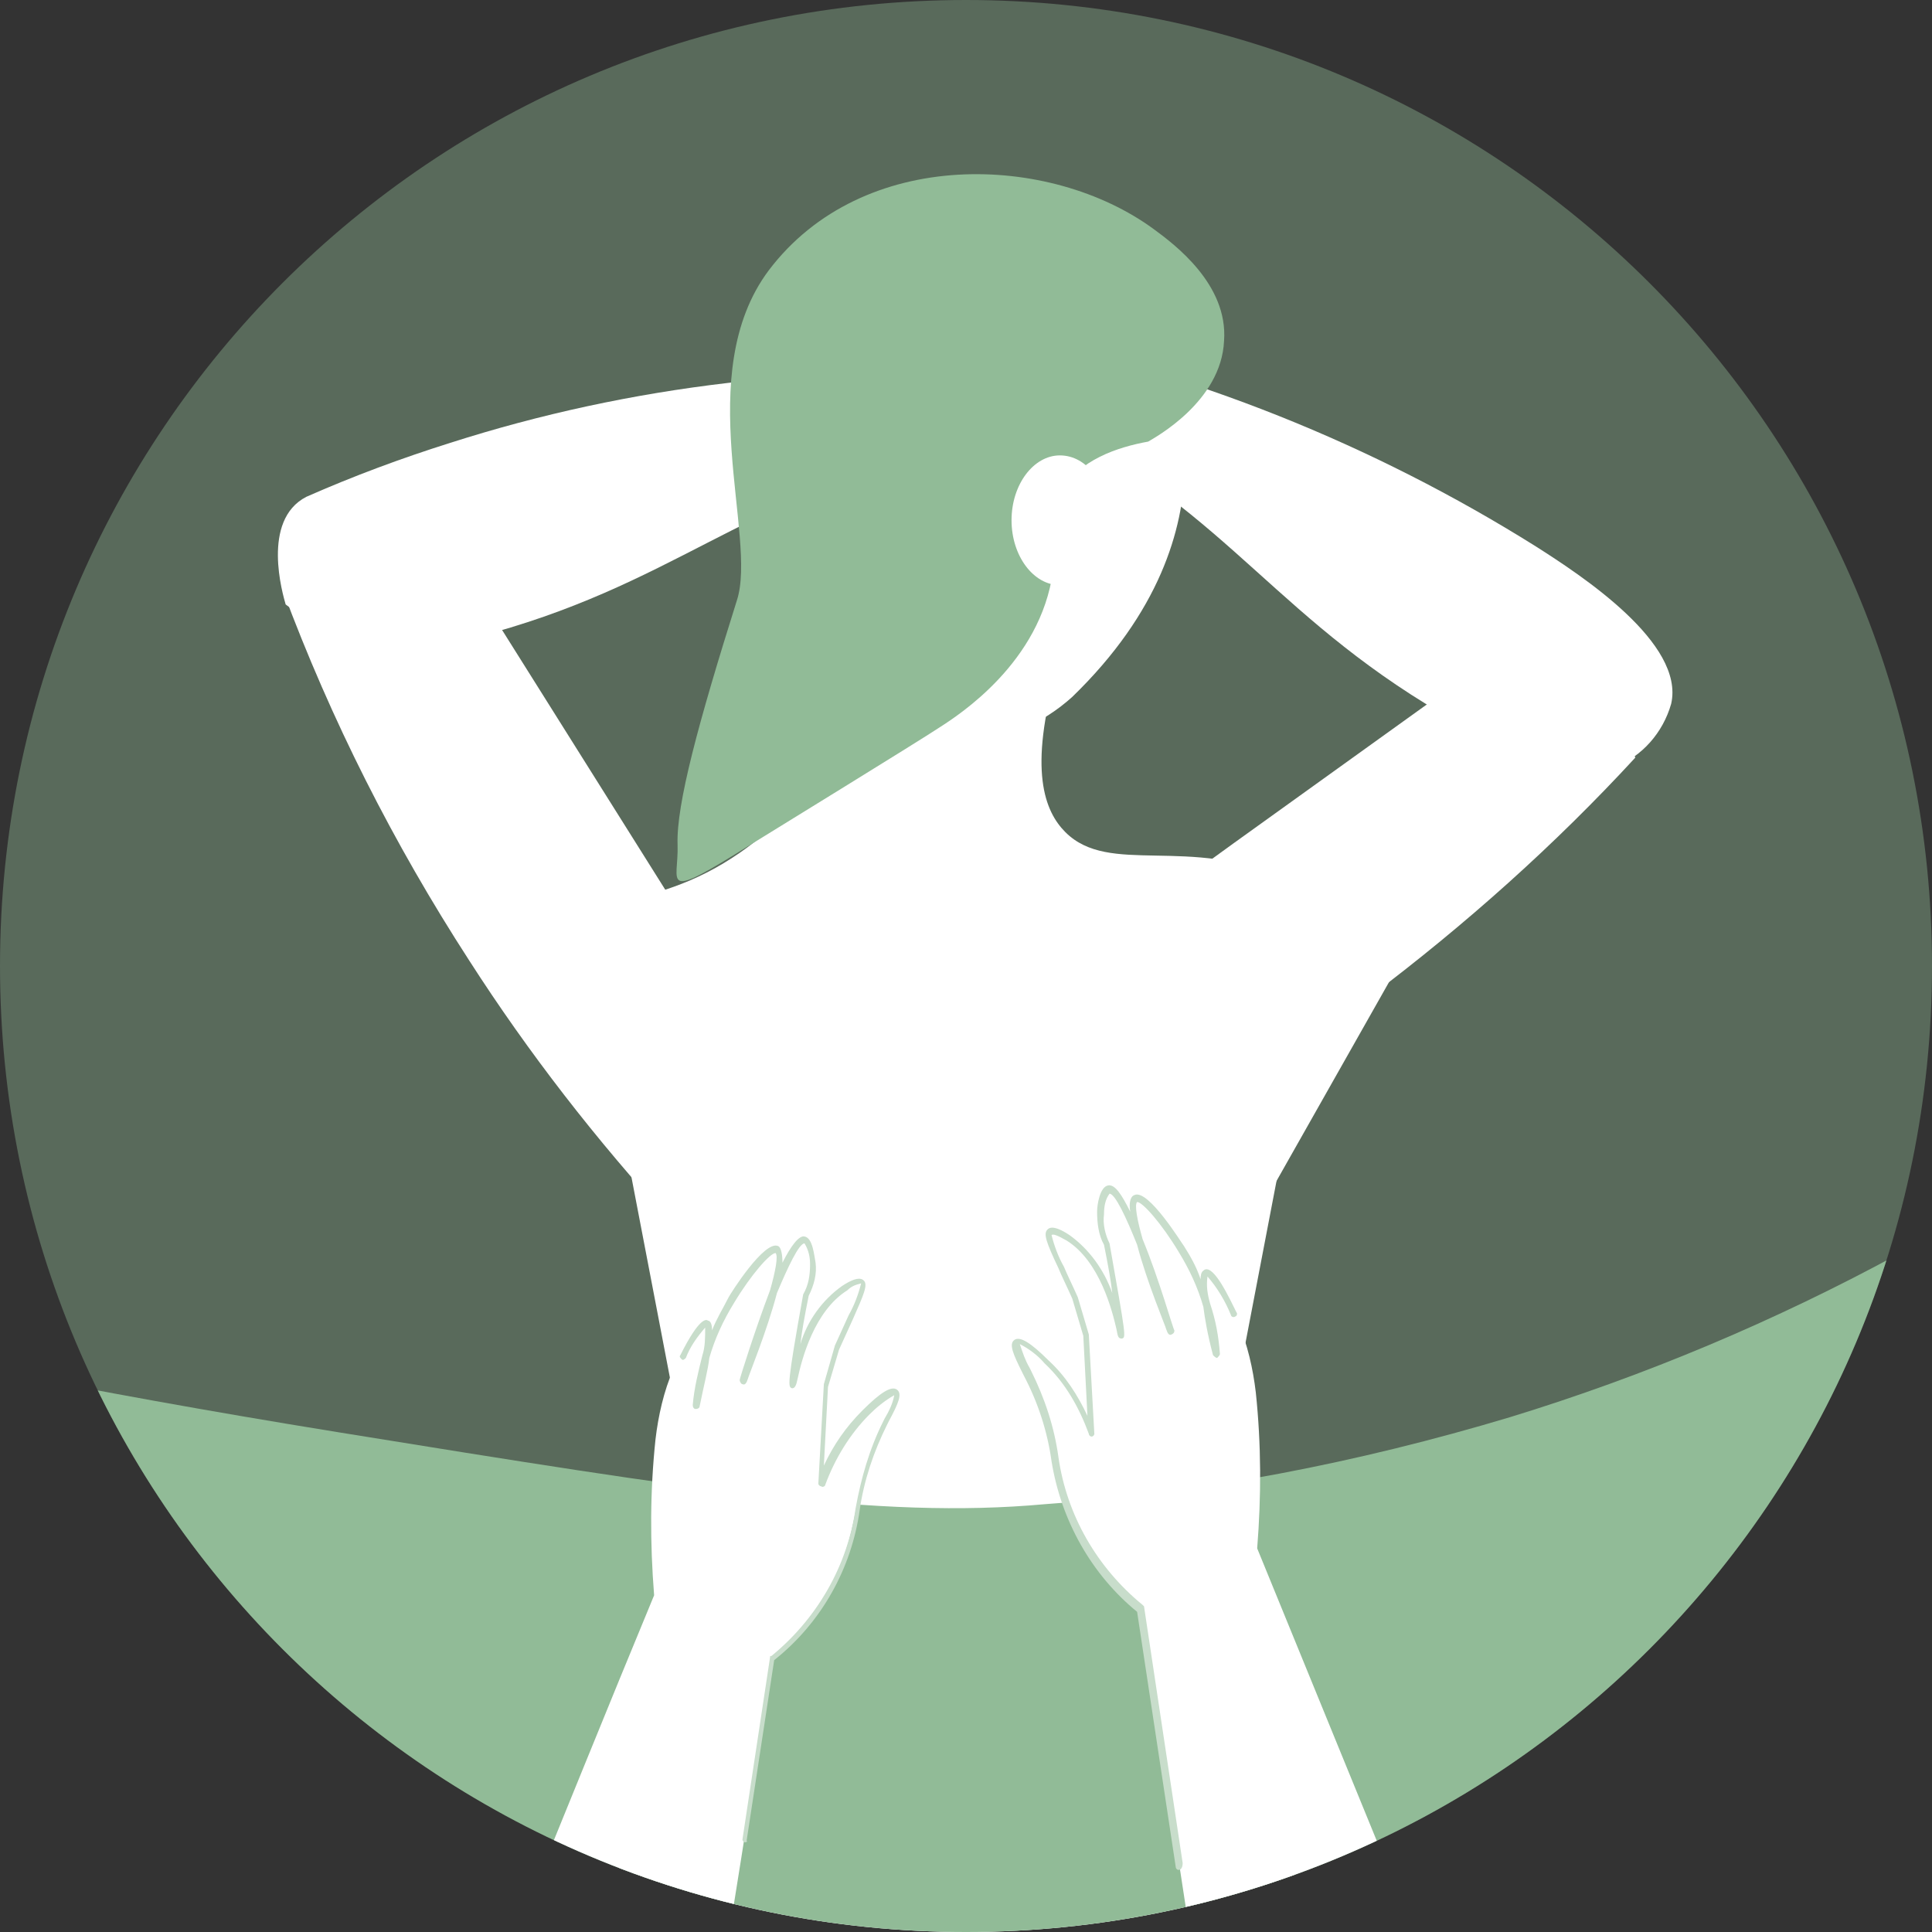
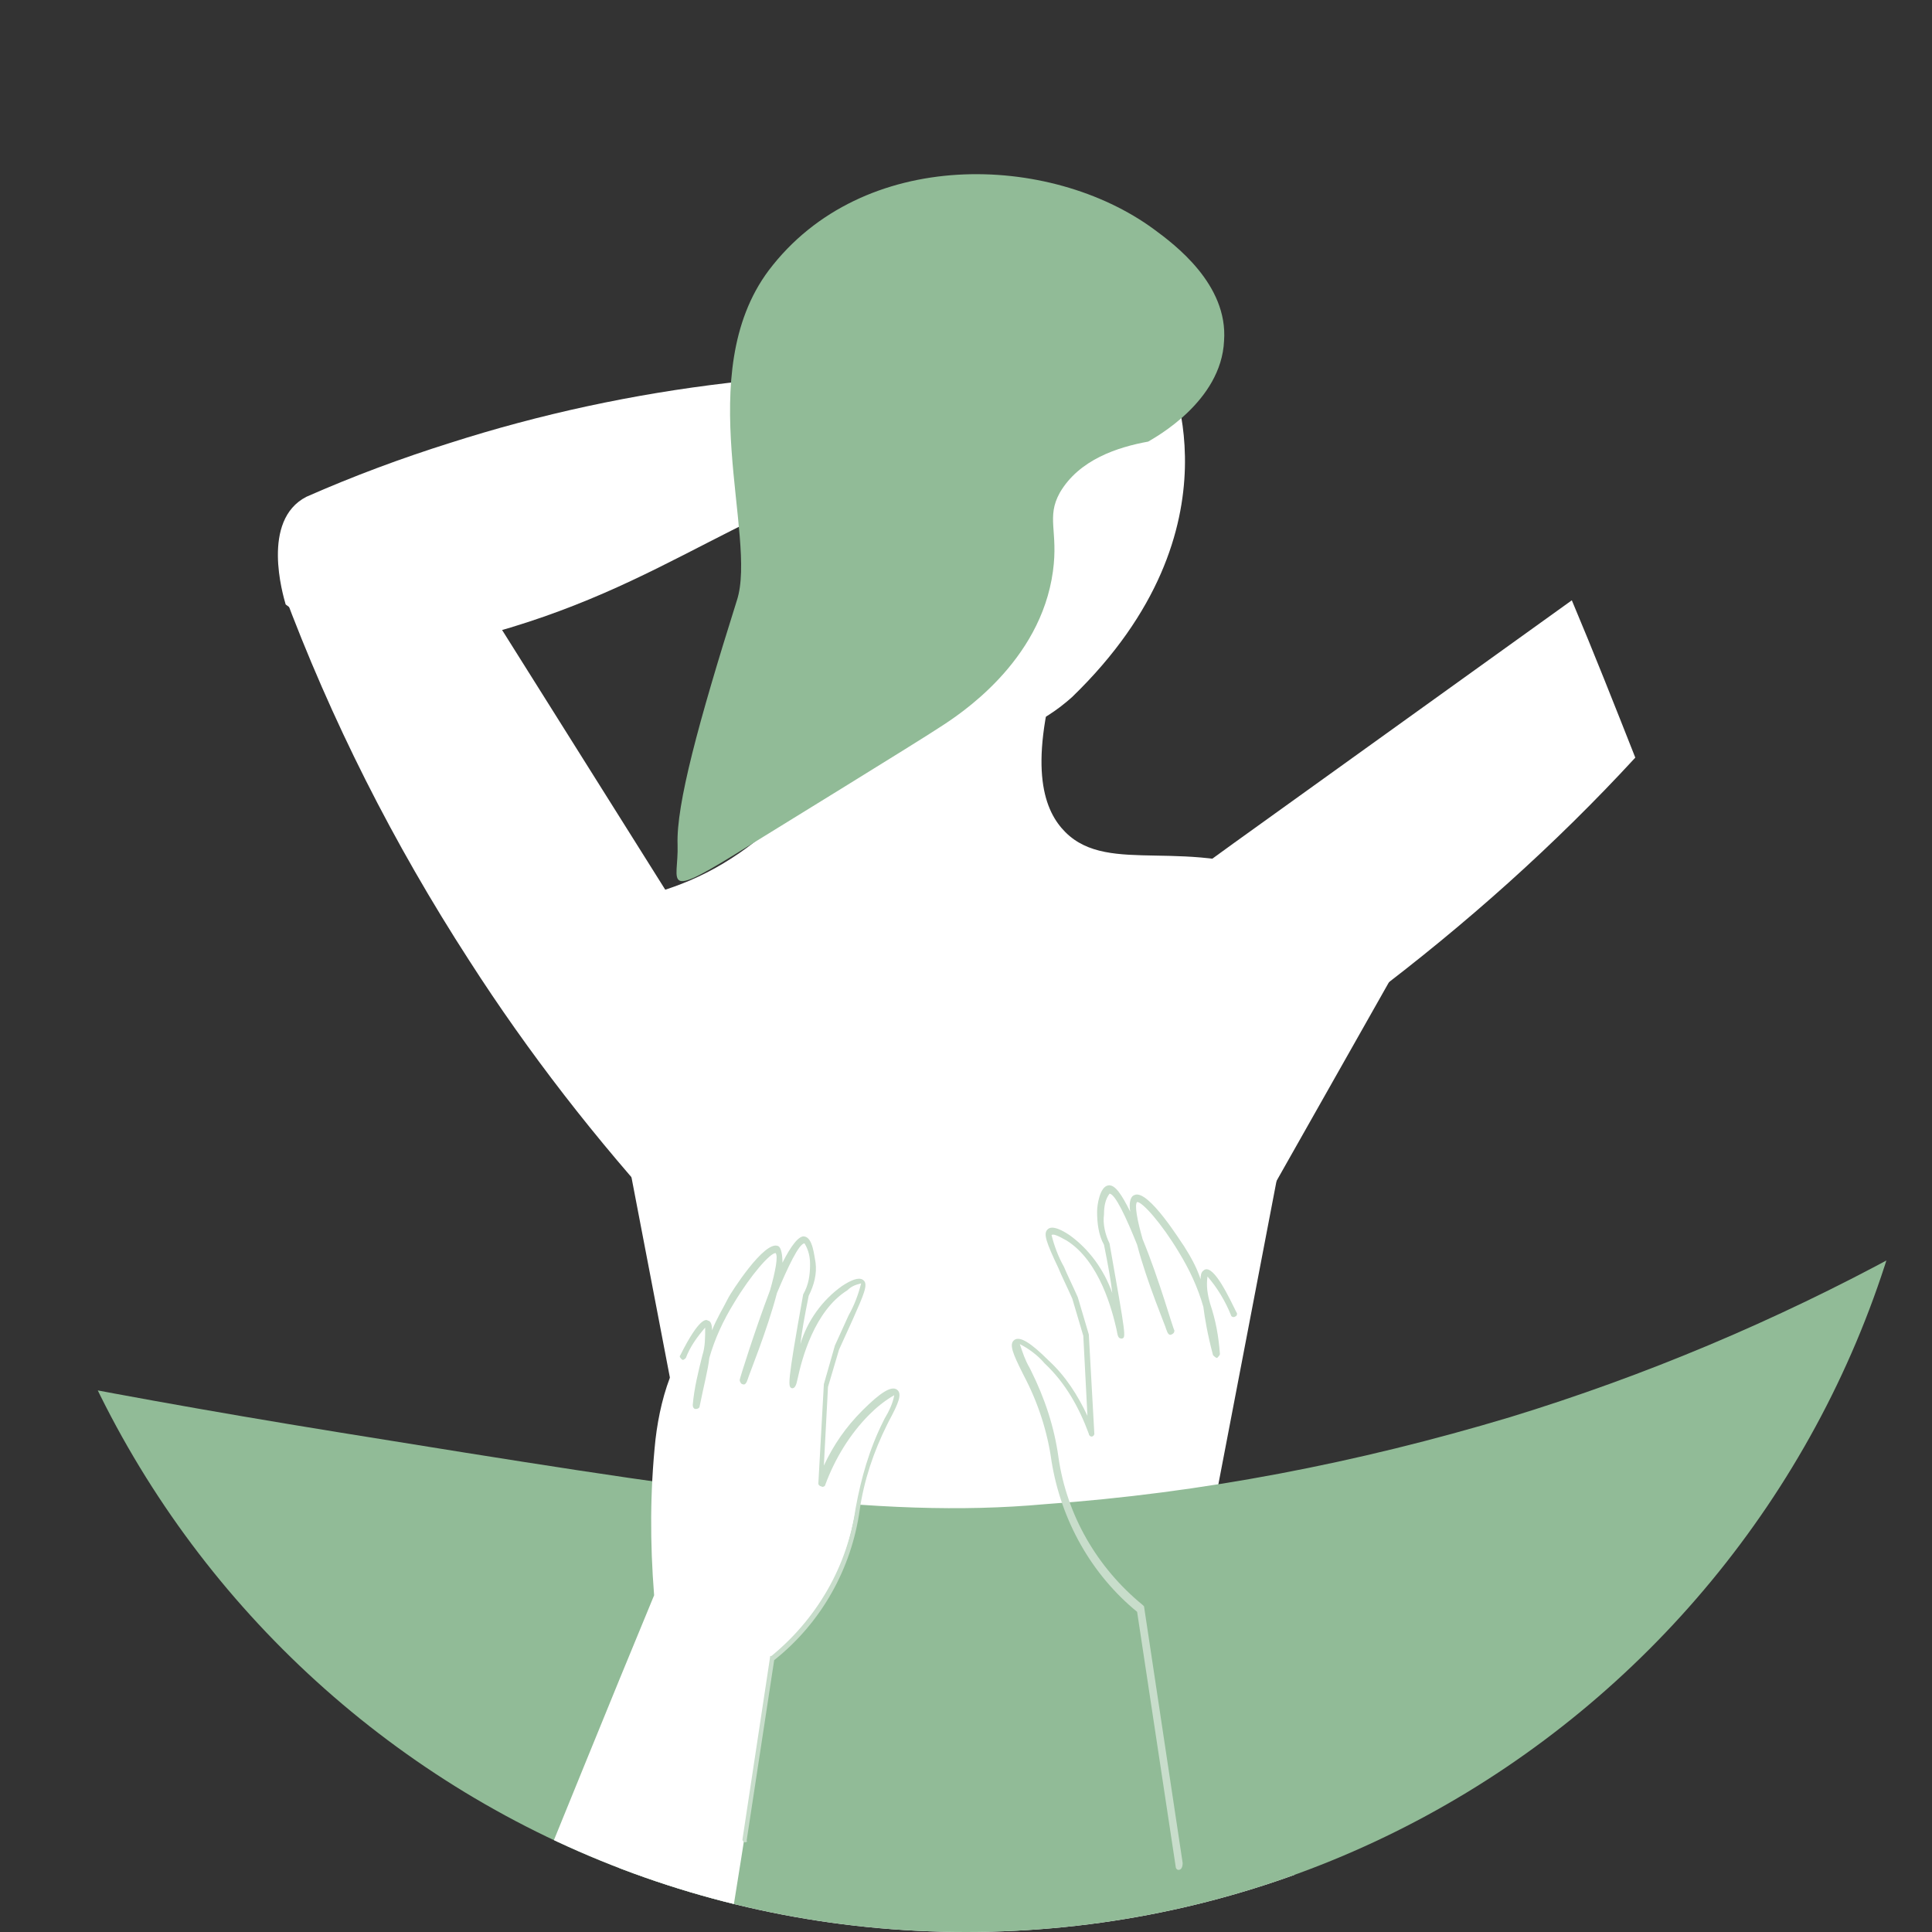
<svg xmlns="http://www.w3.org/2000/svg" xmlns:xlink="http://www.w3.org/1999/xlink" version="1.1" id="レイヤー_1" x="0px" y="0px" viewBox="0 0 140 140" style="enable-background:new 0 0 140 140" xml:space="preserve">
  <rect x="0" y="0" width="140" height="140" fill="#333333" stroke="none" />
  <style type="text/css">.st0{opacity:0.4;}
	.st1{clip-path:url(#SVGID_00000111158296843760912180000009955611408931791025_);}
	.st2{fill:#91BB97;}
	.st3{clip-path:url(#SVGID_00000178170498392671087360000013650524549649148850_);}
	.st4{fill:#FFFFFF;}
	.st5{fill:#C8DDCB;}</style>
  <g>
    <g>
      <g>
        <g>
          <g class="st0">
            <g>
              <defs>
                <rect id="SVGID_1_" y="0" width="140" height="140" />
              </defs>
              <clipPath id="SVGID_00000170957395457282865750000009945903505866898860_">
                <use xlink:href="#SVGID_1_" style="overflow:visible" />
              </clipPath>
              <g style="clip-path:url(#SVGID_00000170957395457282865750000009945903505866898860_)">
-                 <path class="st2" d="M140,70c0,38.7-31.3,70-70,70S0,108.7,0,70S31.3,0,70,0C108.7,0,140,31.3,140,70L140,70" />
-               </g>
+                 </g>
            </g>
          </g>
        </g>
      </g>
      <g>
        <defs>
          <path id="SVGID_00000056421992676703290540000013816156136269895090_" d="M70,0C31.3,0,0,31.3,0,70s31.3,70,70,70s70-31.3,70-70      S108.7,0,70,0C70,0,70,0,70,0z" />
        </defs>
        <clipPath id="SVGID_00000017496440884457953940000010511720123819262352_">
          <use xlink:href="#SVGID_00000056421992676703290540000013816156136269895090_" style="overflow:visible" />
        </clipPath>
        <g style="clip-path:url(#SVGID_00000017496440884457953940000010511720123819262352_)">
          <path class="st4" d="M69.8,13.9c-1.3,0-2.5,0.1-3.8,0.2c-6.3,0.7-11.1,6.1-11.1,12.5v12.9c0.9,4.4,3.3,8.3,6.8,11      c2.3,1.7,4.9,2.9,7.7,3.4c0.1,0,0.2,0,0.3,0c0.1,0,0.2,0,0.3,0c2.9-0.3,5.6-1.5,7.7-3.4c12.7-12.3,6.8-24,6.8-24      c0-6.4-4.8-11.7-11.1-12.5C72.2,14,71,13.9,69.8,13.9" />
          <path class="st4" d="M44.8,135.4c-0.6,1-1.1,2.1-1.7,3.1c1.5,0.2,3.1,0.5,4.6,0.8c2.6,0.5,5.1,1.2,7.6,1.7      c2.7,0.5,5.5,0.6,8.3,0.5c2.6-0.1,5.1-0.4,7.7-0.5c2.7-0.2,5.5-0.2,8.2-0.2c5.6,0,11.2-0.3,16.8-0.1c-0.8-1.7-1.6-3.4-2.7-5.2      c-2.4-4.1-5.2-7.9-8.5-11.4c1.8-9.2,9.3-48.5,9.8-51c-1.7-2-3.8-3.6-6.1-4.8c-8.9-4.4-18.1-0.1-19.6,0.6      c-1.6-0.7-10.9-5-19.7-0.6c-2.3,1.2-4.4,2.8-6.1,4.8c0.5,2.4,8,41.7,9.8,51C50,127.5,47.2,131.3,44.8,135.4" />
          <path class="st4" d="M29,33.9c-2.8,3-5.7,5.9-8.5,8.9c3.5,9.4,8,18.3,13.5,26.8c4.3,6.7,9.2,13,14.6,18.9      c0.3-5.7,1.8-11.3,4.4-16.4L29,33.9" />
          <path class="st4" d="M74.5,31.9l-1.1-4.6c-13.8-1-27.7,0.6-40.8,4.8c-3.5,1.1-7,2.4-10.4,3.9c-3.3,1.7-1.7,7.1-1.5,7.8l5.2,3.9      c2.9-0.3,5.7-0.8,8.5-1.5C48.8,42.5,54,35.9,68,32.9C70.1,32.4,72.3,32.1,74.5,31.9" />
          <path class="st4" d="M118.5,54.9c-5.8,6.3-12.3,12.1-19.2,17.3c-0.9,0.7-1.8,1.3-2.7,2c-0.2,0.1-0.4,0.2-0.6,0.3      c-3.2,2.1-6.5,4-9.9,5.7c-0.9,0.4-1.7,0.9-2.6,1.2c-4.6-1-7.6-5.6-6.5-10.3c0.1-0.4,0.2-0.9,0.4-1.3c4-2.9,8-5.8,12-8.7      c8.2-5.9,16.3-11.7,24.5-17.6C115.5,47.3,117,51.1,118.5,54.9" />
-           <path class="st4" d="M70.4,28.3c0.7-1.4,1.5-2.7,2.2-4.1c13.7,2.7,26.9,8,38.7,15.4c3.3,2.1,10.8,7,9.8,11.4      c-0.6,2.1-2.1,3.8-4.1,4.6l-3.3,0.6c-2.7-1.1-5.4-2.3-8-3.8c-13.1-7.3-16.4-15-29.3-21.6C74.5,30,72.5,29.1,70.4,28.3" />
          <path class="st4" d="M76.6,48.5c-2.1,7.3-0.9,10.3,0.6,11.8c3.2,3.2,8.9,0.2,16.1,3.4c3.1,1.5,5.8,3.7,7.9,6.5l-9.9,17.5      l-4.9,8.9c-4.8-0.2-9.9-0.6-15.2-1.1c-6.6-0.7-12.9-1.6-18.7-2.6C38.4,77.4,37.2,71,38.9,68.1c2-3.3,7.6-1.7,14.1-5.9      c6.1-3.9,9.1-10.4,10.5-15.3L76.6,48.5z" />
          <path class="st2" d="M83.6,16.6c1.5,1.1,5.4,4,5.1,8.1c-0.2,4.4-5,7-5.5,7.3c-2.2,0.4-5,1.3-6.4,3.7c-1,1.8-0.1,2.8-0.5,5.7      c-0.9,6.6-6.8,10.4-8.2,11.3c-1.5,1-12.9,8-13.7,8.5c-6.7,4.2-5.2,2.8-5.3,0c-0.1-2.9,1.5-8.8,4.3-17.7      c1.5-4.6-3.3-16.4,2.3-23.9C62.5,10.6,76.1,11.1,83.6,16.6" />
-           <path class="st4" d="M80.3,37.7c0,2.6-1.6,4.7-3.5,4.7c-1.9,0-3.5-2.1-3.5-4.7s1.6-4.7,3.5-4.7C78.8,33,80.3,35.1,80.3,37.7" />
          <path class="st2" d="M136.9,135.9c-1.5,0.6-3.2,0.9-4.8,1c-5,0.1-6.3-2.9-10.3-3.4c-5.6-0.7-6.6,4.8-14.5,5.7      c-4.6,0.5-4.9-1.3-9.9-0.4c-3.2,0.6-5.5,1.7-9.8,3.9c-6.1,3.1-5.4,3.6-7.9,4.5c-7.4,2.8-11.3-1.8-22.3-0.6      c-4.1,0.4-4.8,1.2-8.2,1.8c-6.2,1.1-15.5,0.6-28.7-7.8c-2.6-2.2-4.9-4.6-7-7.3C3.8,121,1.7,107.1,1.1,99.6      c5.5,1.1,13.6,2.6,23.5,4.2c26,4.2,39,6.3,51.1,5.2c11.4-0.8,22.7-3,33.7-6.3c9.8-3,19.3-7,28.3-11.9      C145.4,104.9,145.1,122,136.9,135.9" />
          <path class="st4" d="M55.9,120.1c1.9-1.6,3.4-3.5,4.5-5.6c2.1-4.1,1.2-6.5,3.6-11.5c0.3-0.7,1.1-2,0.8-2.2      c-0.4-0.3-2.1,1.4-2.2,1.5c-1.5,1.5-2.6,3.2-3.2,5.2c0.1-2.4,0.3-4.8,0.4-7.2l0.8-2.7c0.4-0.9,0.8-1.7,1-2.2      c0.7-1.6,1-2.4,0.8-2.6c-0.3-0.3-1.2,0.3-1.4,0.4c-3,1.9-3.7,7-3.8,7c-0.1,0,0.1-1.2,1-6.5c0.4-0.7,0.5-1.5,0.5-2.3      c0-0.4-0.2-1.6-0.6-1.7c-1.2-0.2-4.5,10.2-4.5,10.2c0.1,0,3.5-9,2.5-9.5c-0.5-0.3-2.3,2.1-3.3,3.6c-1.4,2.3-2.3,4.9-2.6,7.6      c1.1-4.6,1-5.7,0.8-5.8c-0.4-0.1-1.5,1.8-2.2,3.4c-0.7,1.6-1.1,3.4-1.3,5.1c-0.4,3.8-0.4,7.5-0.1,11.3      c-3.4,8.2-6.7,16.4-10.1,24.7c1.5,0.9,3,1.7,4.7,2.2c3.3,1.1,6.8,1.4,10.3,0.8C53.6,135.6,54.8,127.8,55.9,120.1" />
          <path class="st5" d="M54,133.5c-0.1,0-0.2-0.1-0.2-0.2c0,0,0,0,0,0l2-13.2c0-0.1,0-0.1,0.1-0.1c3.3-2.7,5.5-6.5,6.1-10.7      c0.4-2.2,1-4.3,2-6.3l0.1-0.2c0.3-0.5,0.6-1.1,0.7-1.7c-0.7,0.4-1.3,0.9-1.8,1.4c-1.4,1.4-2.5,3.2-3.2,5.1      c0,0.1-0.2,0.2-0.3,0.1c-0.1,0-0.2-0.1-0.2-0.2l0.4-7.2l0.8-2.8l1-2.2c0.4-0.7,0.7-1.5,0.9-2.3c-0.4,0.1-0.7,0.2-1,0.5      c-2.4,1.5-3.3,5-3.6,6.4c-0.1,0.5-0.2,0.7-0.4,0.7c-0.3-0.1-0.4-0.1,0.8-6.8c0.4-0.7,0.5-1.4,0.5-2.2c0-0.5-0.1-1-0.4-1.5      c-0.4,0-1.2,1.7-2,3.6c-0.7,2.7-2.1,6.1-2.1,6.2c-0.1,0.3-0.2,0.5-0.4,0.4c-0.1,0-0.2-0.2-0.2-0.3c0-0.1,1.1-3.6,2.2-6.5      c0.4-1.4,0.6-2.5,0.4-2.7c-0.4,0-1.8,1.6-3,3.6c-0.8,1.3-1.4,2.6-1.8,4c-0.1,0.9-0.4,2-0.7,3.5c0,0.1-0.1,0.2-0.3,0.2      c-0.1,0-0.2-0.1-0.2-0.3c0.1-1.2,0.4-2.4,0.7-3.6c0.2-0.6,0.2-1.3,0.2-2c-0.6,0.7-1.1,1.4-1.4,2.2c-0.1,0.1-0.2,0.2-0.3,0.1      c0,0,0,0,0,0c-0.1-0.1-0.2-0.2-0.1-0.3c0,0,0,0,0,0c1.4-2.8,1.9-2.6,2-2.5c0.1,0,0.3,0.1,0.3,0.7c0.3-0.8,0.8-1.6,1.2-2.4      c0.1-0.2,2.6-4.2,3.6-3.7c0.2,0.1,0.3,0.6,0.3,1.2c0.6-1.2,1.2-2,1.6-1.9c0.6,0.1,0.7,1.4,0.8,1.9c0.1,0.8-0.1,1.6-0.5,2.4      c-0.3,1.5-0.5,2.6-0.6,3.5c0.5-1.7,1.6-3.2,3-4.2c1.2-0.8,1.5-0.5,1.6-0.4c0.3,0.3,0,1-0.8,2.8l-1,2.2l-0.8,2.7l-0.3,5.7      c0.7-1.5,1.6-2.8,2.8-4c1.3-1.3,2.1-1.8,2.5-1.5c0.4,0.3,0.1,1-0.6,2.3l-0.1,0.2c-1,2-1.7,4.1-2,6.2c-0.6,4.3-2.8,8.2-6.2,10.9      l-2,13.1C54.2,133.4,54.1,133.5,54,133.5" />
-           <path class="st4" d="M82.6,116.7c-1.9-1.6-3.4-3.5-4.5-5.6c-2.1-4.1-1.2-6.5-3.6-11.5c-0.3-0.7-1.1-2-0.8-2.2      c0.4-0.3,2.1,1.4,2.2,1.5c1.5,1.5,2.6,3.2,3.2,5.2c-0.1-2.4-0.3-4.8-0.4-7.2l-0.8-2.7c-0.4-0.9-0.8-1.7-1-2.2      c-0.7-1.6-1-2.4-0.8-2.6c0.3-0.3,1.2,0.3,1.4,0.4c3,1.9,3.7,7,3.8,7c0.1,0-0.1-1.2-1-6.5c-0.4-0.7-0.5-1.5-0.5-2.3      c0-0.4,0.2-1.6,0.6-1.7c1.2-0.2,4.5,10.2,4.5,10.2c-0.1,0-3.5-9-2.5-9.5c0.5-0.3,2.3,2.1,3.3,3.6c1.4,2.3,2.3,4.9,2.6,7.6      c-1.1-4.6-1-5.7-0.8-5.8c0.4-0.1,1.5,1.8,2.2,3.4c0.7,1.6,1.1,3.4,1.3,5.1c0.4,3.8,0.4,7.5,0.1,11.3l10.1,24.7      c-2.2,2.1-5,3.5-8,3.9c-2.4,0.3-4.7,0-7-0.8C85,132.1,83.8,124.4,82.6,116.7" />
          <path class="st5" d="M85.4,135.5c-0.1,0-0.2-0.1-0.2-0.2l-2.8-18.5c-3.3-2.7-5.5-6.6-6.2-10.9c-0.3-2.2-1-4.3-2-6.2l-0.1-0.2      c-0.7-1.4-1-2.1-0.6-2.4c0.4-0.3,1.2,0.2,2.5,1.5c1.2,1.1,2.1,2.5,2.8,4l-0.3-5.8l-0.8-2.7c-0.4-0.9-0.8-1.7-1-2.2      c-0.9-1.9-1.1-2.5-0.8-2.8c0.1-0.1,0.4-0.4,1.6,0.4c1.4,1,2.5,2.5,3.1,4.2c-0.1-0.9-0.3-2-0.6-3.5c-0.4-0.7-0.5-1.6-0.5-2.4      c0-0.5,0.2-1.8,0.8-1.9c0.5-0.1,1,0.7,1.6,1.9c-0.1-0.6,0-1.1,0.3-1.2c1-0.5,3.5,3.6,3.6,3.7c0.5,0.8,0.9,1.5,1.2,2.4      c0-0.6,0.2-0.6,0.3-0.7c0.7-0.3,1.8,2.1,2.3,3.1c0.1,0.1,0,0.3-0.1,0.3c-0.1,0.1-0.3,0-0.3-0.1c-0.4-1-1-2-1.7-2.8      c-0.1,0.7,0,1.3,0.2,2c0.4,1.2,0.6,2.3,0.7,3.6c0,0.1-0.1,0.2-0.2,0.3c-0.1,0-0.2-0.1-0.3-0.2c-0.4-1.5-0.6-2.7-0.7-3.5      c-0.4-1.4-1-2.7-1.8-4c-1.2-2-2.6-3.6-3-3.6c-0.2,0.2,0,1.3,0.4,2.7c1.2,2.9,2.2,6.5,2.3,6.6c0,0.1,0,0.2-0.2,0.3      c-0.2,0.1-0.3-0.1-0.4-0.4c0-0.1-1.4-3.4-2.1-6.1c-0.8-2-1.6-3.7-2-3.7c-0.3,0.4-0.4,0.9-0.4,1.5c-0.1,0.7,0.1,1.5,0.4,2.1      c1.2,6.8,1.2,6.8,0.9,6.9C81,97,81,96.8,80.9,96.3c-0.3-1.3-1.2-4.9-3.6-6.4c-0.7-0.4-1-0.5-1.1-0.4c0.2,0.8,0.5,1.6,0.9,2.3      c0.2,0.5,0.6,1.3,1,2.2l0.8,2.7l0.4,7.2c0,0.1-0.1,0.2-0.2,0.2c-0.1,0-0.2-0.1-0.2-0.2c-0.7-1.9-1.7-3.7-3.2-5.1      c-0.5-0.6-1.2-1.1-1.8-1.4c0.2,0.6,0.4,1.2,0.7,1.7l0.1,0.2c1,2,1.7,4.1,2,6.3c0.6,4.2,2.8,8,6.1,10.7c0,0,0.1,0.1,0.1,0.1      l2.8,18.6C85.7,135.3,85.6,135.5,85.4,135.5C85.4,135.5,85.4,135.5,85.4,135.5L85.4,135.5" />
        </g>
      </g>
    </g>
  </g>
</svg>